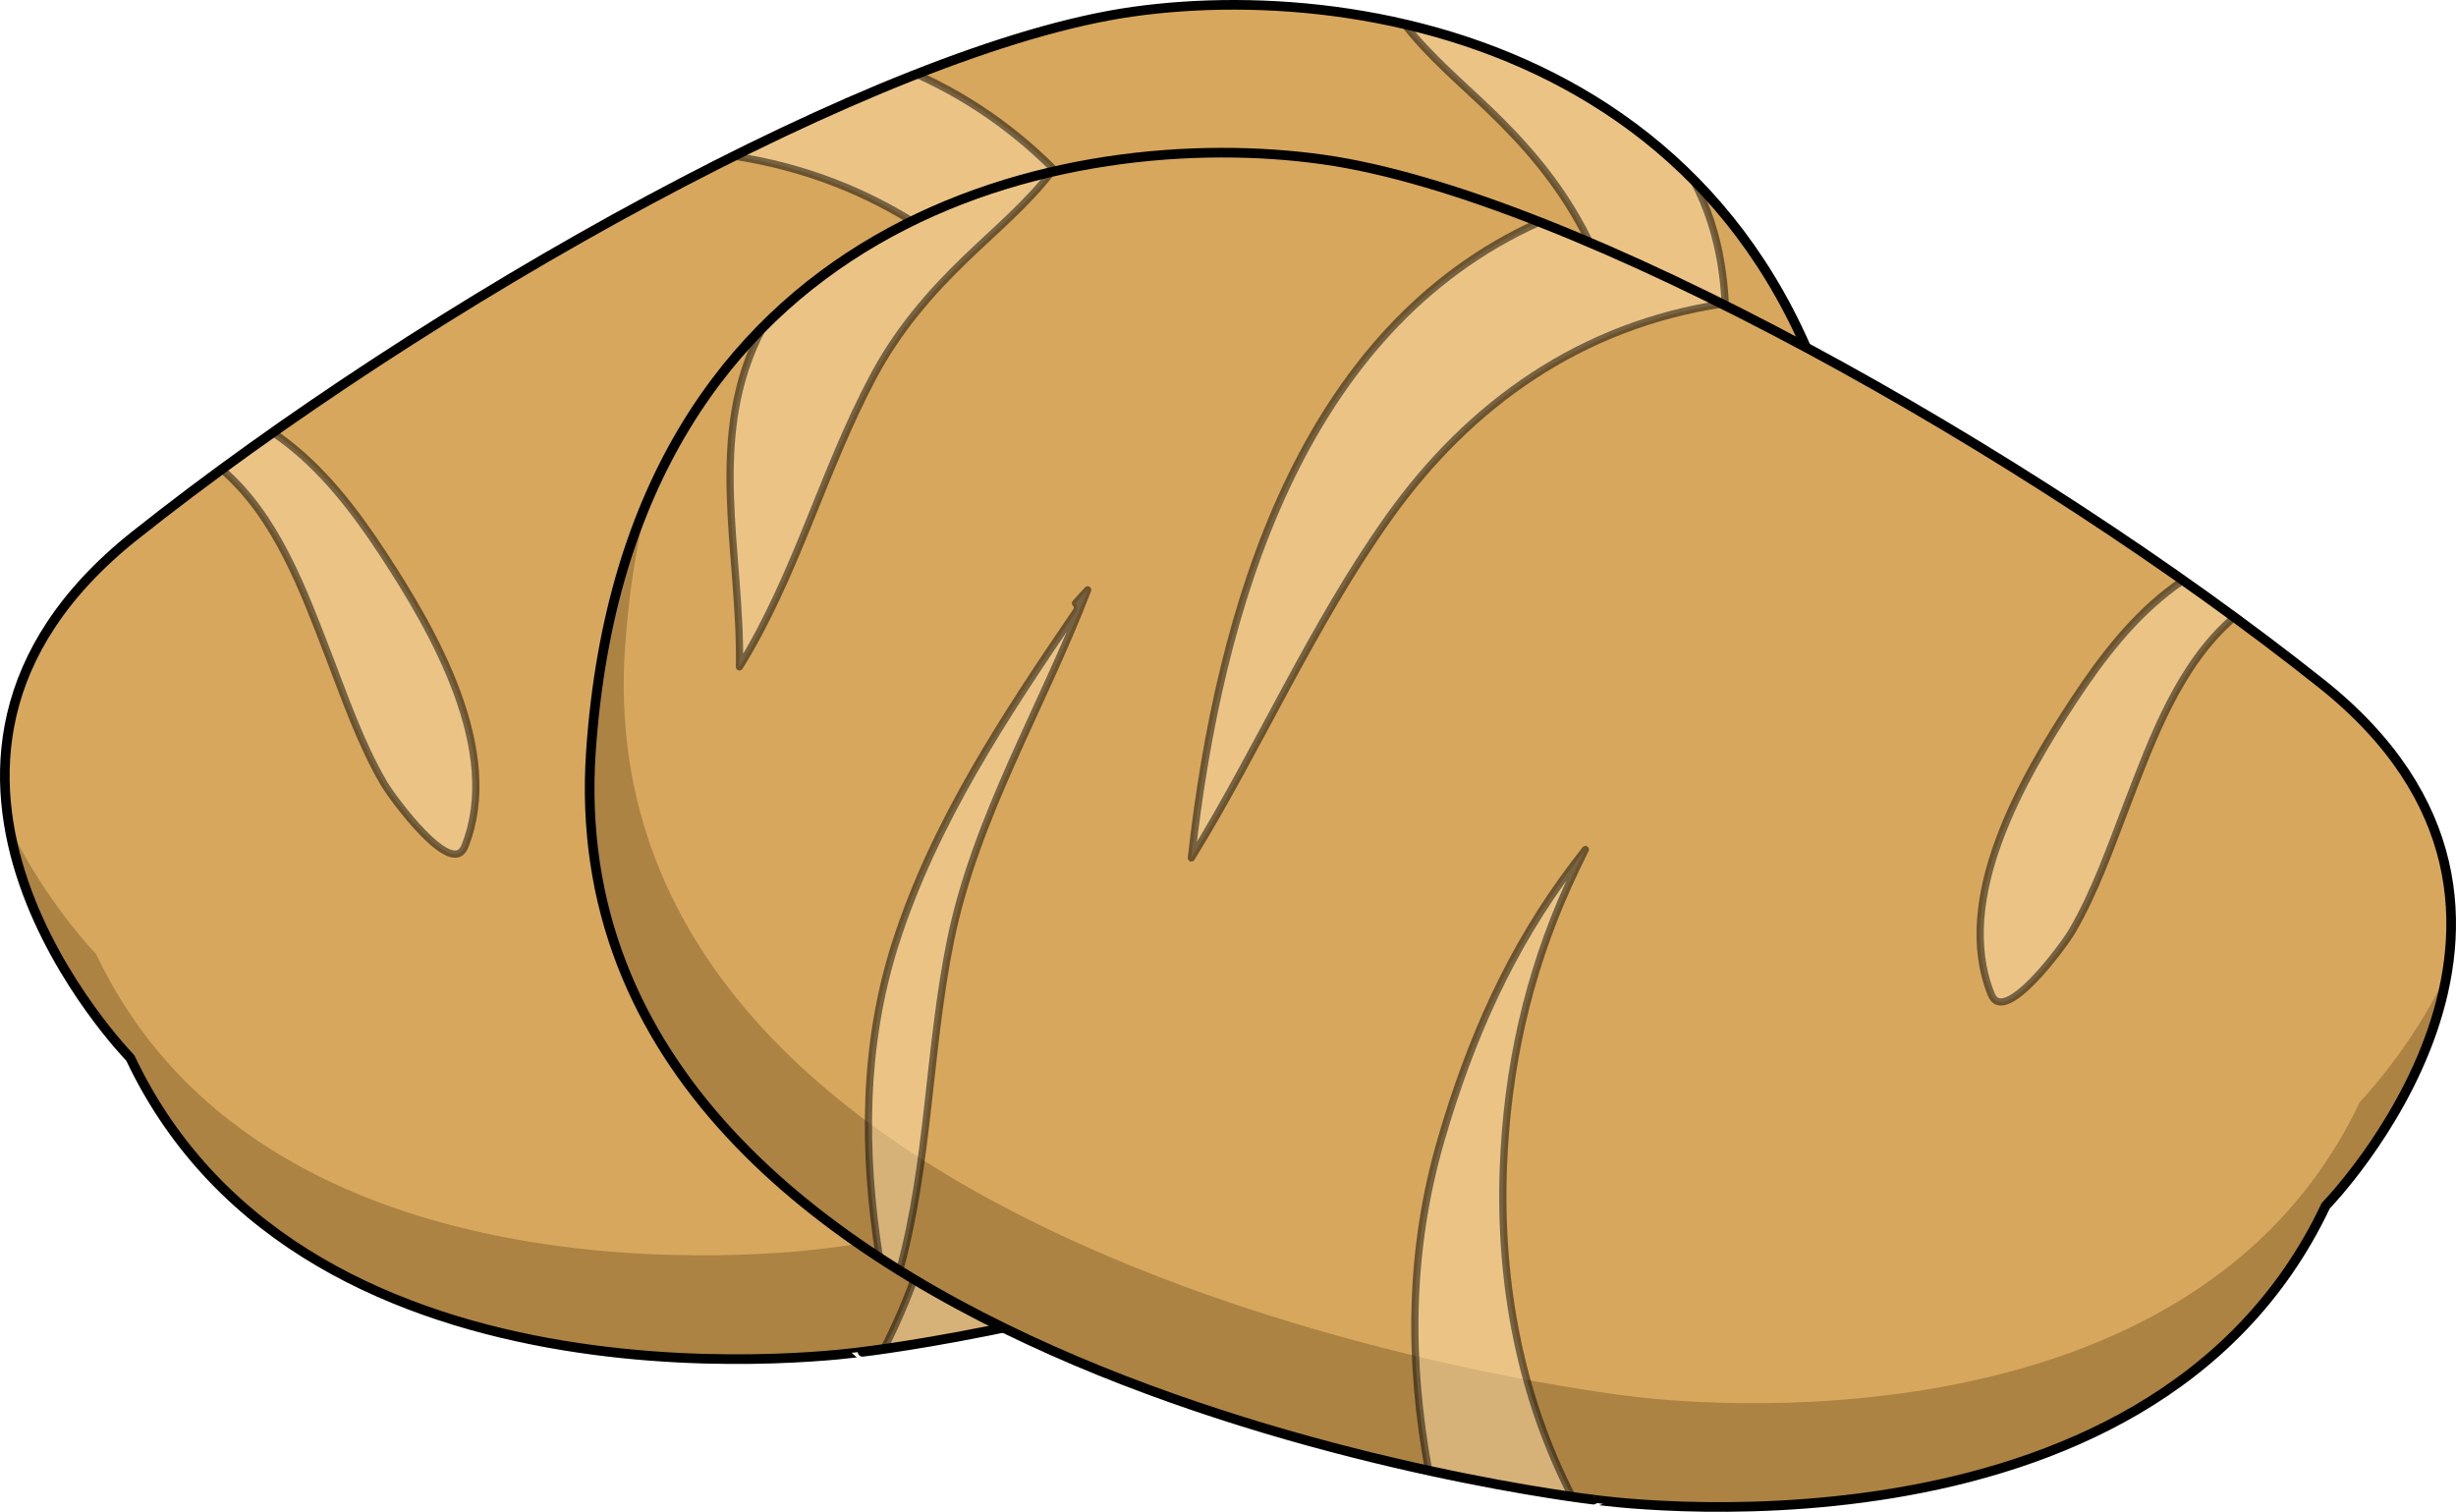
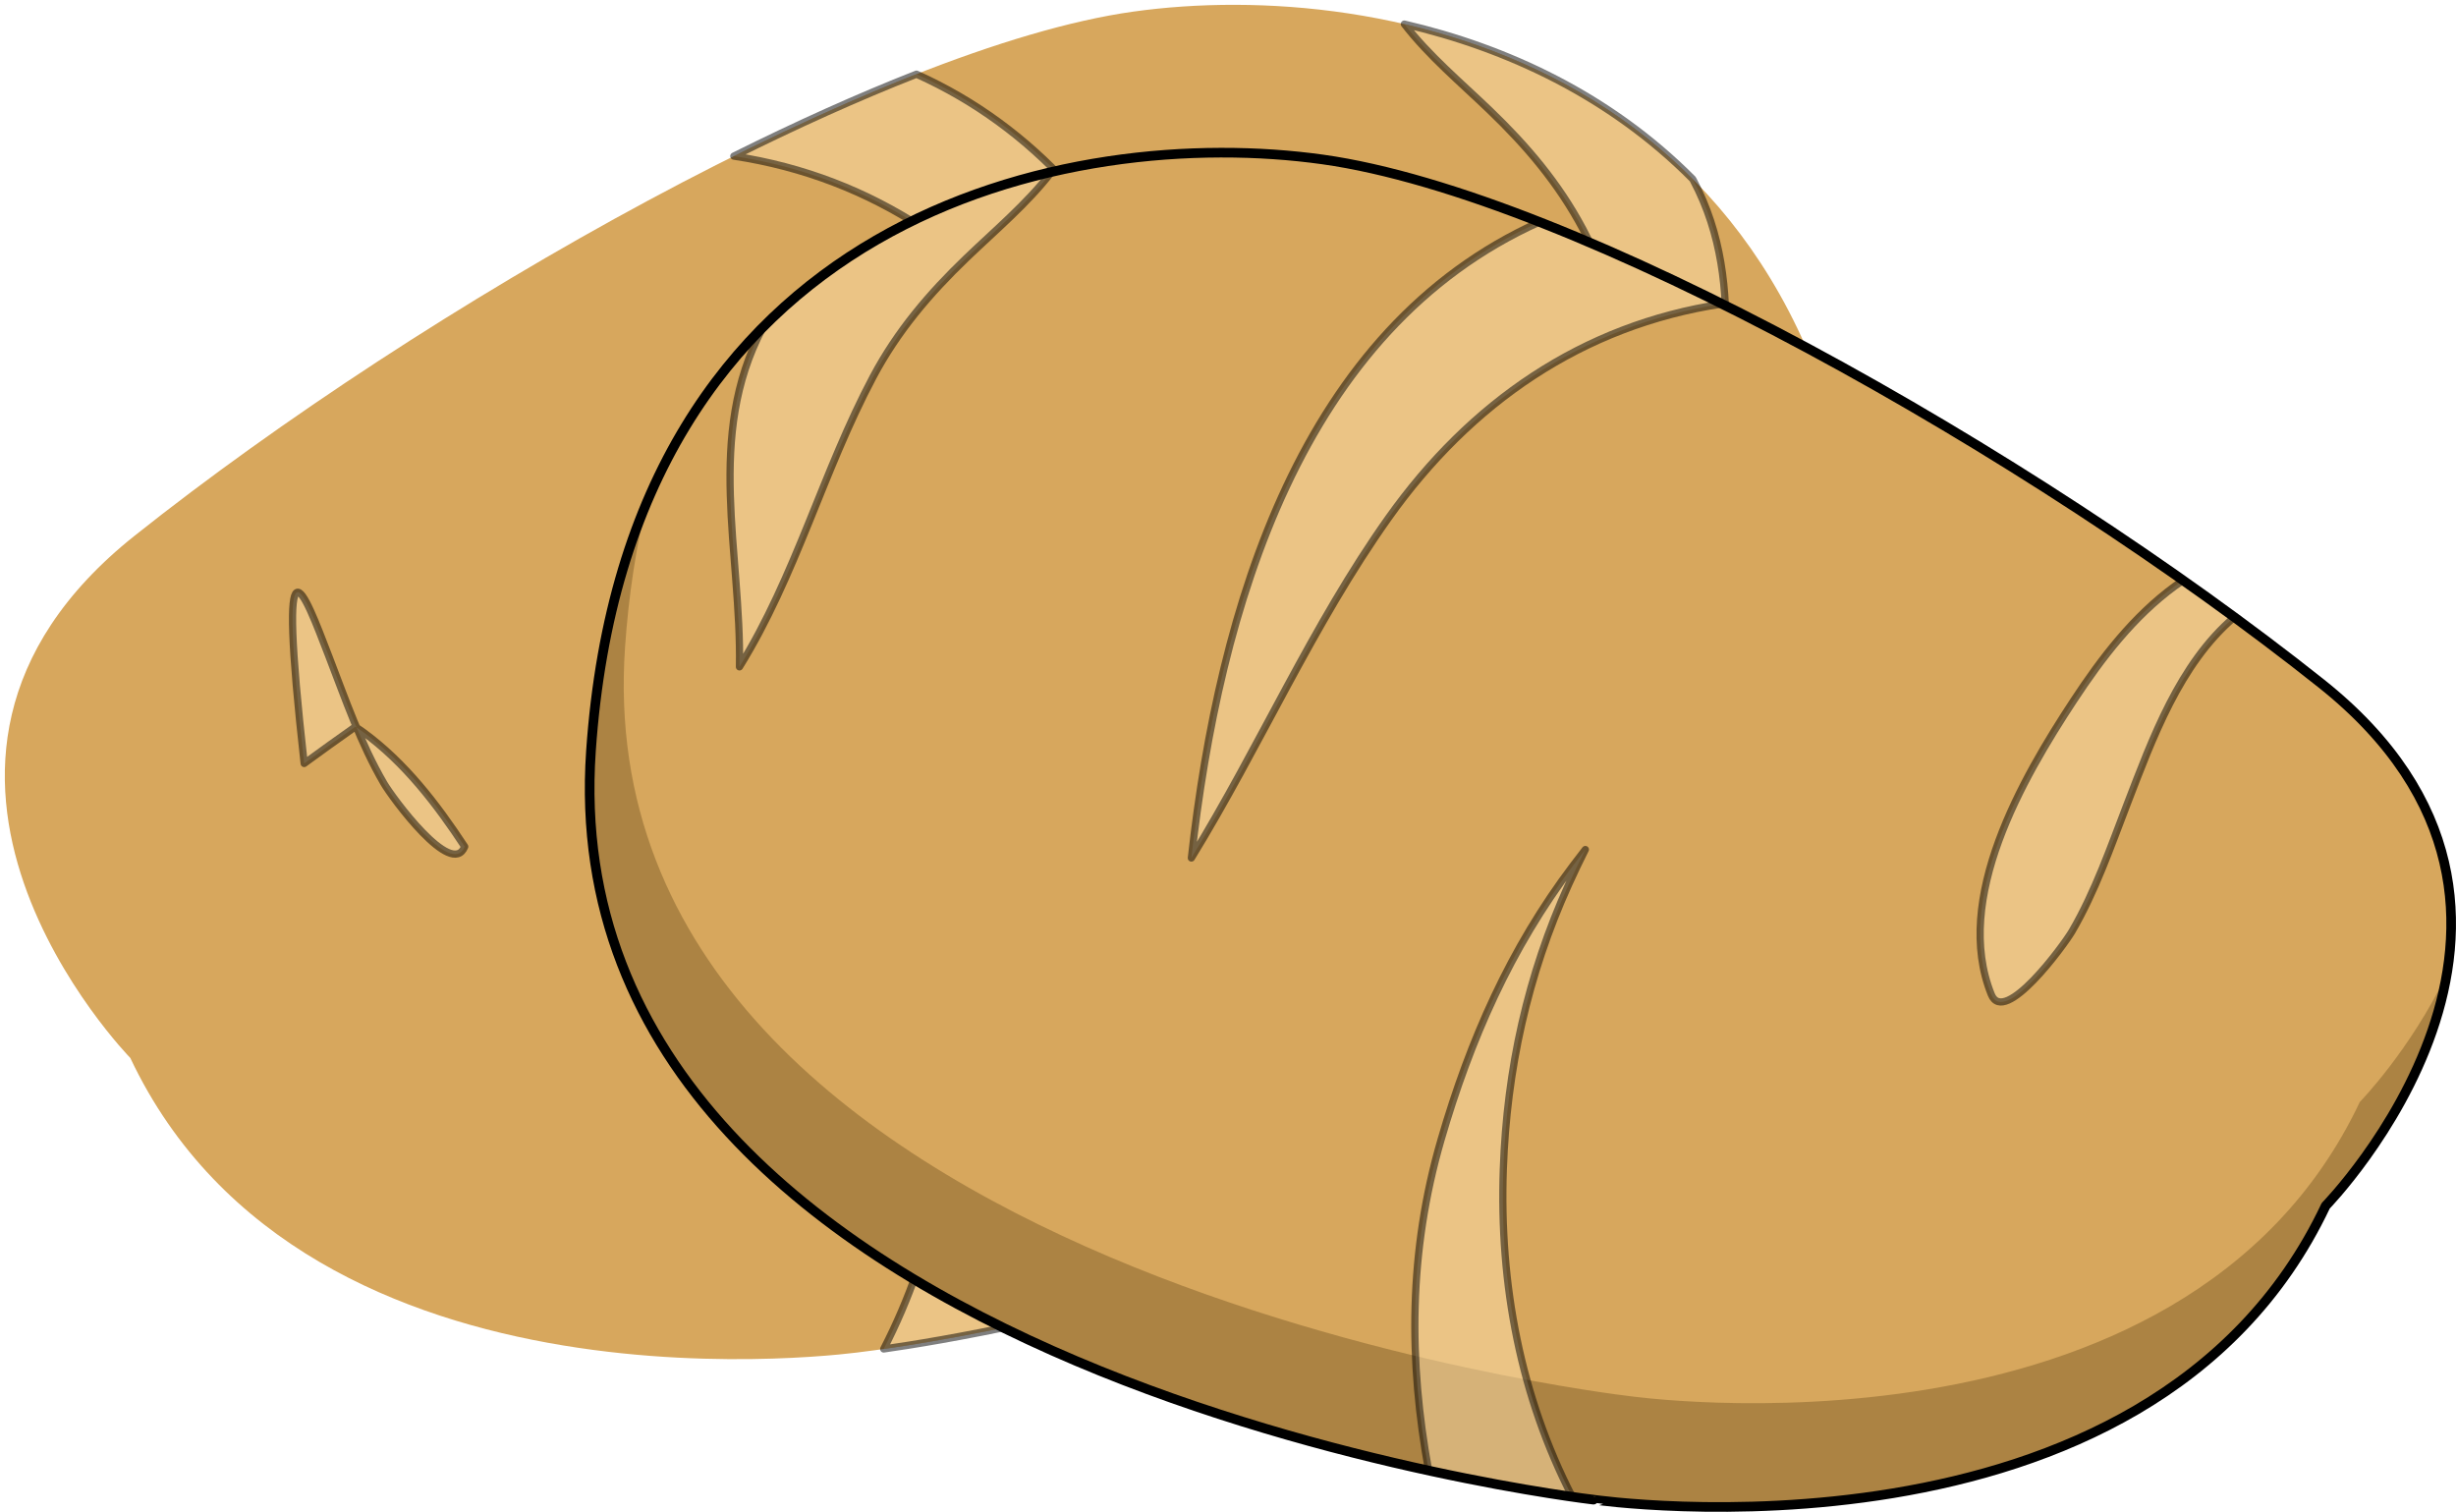
<svg xmlns="http://www.w3.org/2000/svg" version="1.1" id="Layer_1" x="0px" y="0px" width="254.808px" height="156.84px" viewBox="0 0 254.808 156.84" enable-background="new 0 0 254.808 156.84" xml:space="preserve">
  <g>
    <g>
      <g>
        <path fill="#D7A75D" d="M13.518,109.754c0,0-29.59-30.279,0.453-54.179S91.459,4.867,117.565,1.207     c26.107-3.661,72.084,5.48,75.931,61.374c4.484,65.168-104.008,77.661-104.008,77.661S31.897,148.627,13.518,109.754z" />
-         <path opacity="0.5" fill="#83602A" d="M189.96,51.812c4.484,65.169-104.008,77.66-104.008,77.66S28.361,137.86,9.981,98.987     c0,0-5.199-5.324-9.026-13.266c2.296,13.521,12.563,24.033,12.563,24.033c18.38,38.873,75.971,30.486,75.971,30.486     S197.98,127.749,193.496,62.58c-0.692-10.057-2.753-18.593-5.813-25.82C188.804,41.355,189.585,46.358,189.96,51.812z" />
-         <path opacity="0.5" fill="#FFE3AE" stroke="#000000" stroke-width="0.75" stroke-linecap="round" stroke-linejoin="round" stroke-miterlimit="10" d="     M34.117,68.083c1.716,4.448,3.306,9.071,5.721,13.201c0.837,1.433,7.027,9.899,8.376,6.548     c3.995-9.929-3.219-22.397-8.563-30.517c-2.91-4.422-6.203-8.717-10.514-11.869c-0.271-0.199-0.553-0.379-0.83-0.57     c-1.802,1.27-3.577,2.542-5.311,3.813C28.69,53.541,31.497,61.292,34.117,68.083z" />
+         <path opacity="0.5" fill="#FFE3AE" stroke="#000000" stroke-width="0.75" stroke-linecap="round" stroke-linejoin="round" stroke-miterlimit="10" d="     M34.117,68.083c1.716,4.448,3.306,9.071,5.721,13.201c0.837,1.433,7.027,9.899,8.376,6.548     c-2.91-4.422-6.203-8.717-10.514-11.869c-0.271-0.199-0.553-0.379-0.83-0.57     c-1.802,1.27-3.577,2.542-5.311,3.813C28.69,53.541,31.497,61.292,34.117,68.083z" />
        <path opacity="0.5" fill="#FFE3AE" stroke="#000000" stroke-width="0.75" stroke-linecap="round" stroke-linejoin="round" stroke-miterlimit="10" d="     M91.684,139.947c2.799-0.399,8.106-1.245,14.905-2.726c2.063-11.271,2.105-22.665-1.299-34.35     c-3.009-10.328-7.178-19.812-13.691-28.419c-0.42-0.554-0.844-1.105-1.27-1.657c0.602,1.202,1.185,2.414,1.739,3.64     c4.258,9.4,6.405,19.174,6.771,29.482C99.269,117.977,97.014,129.586,91.684,139.947z" />
        <path opacity="0.5" fill="#FFE3AE" stroke="#000000" stroke-width="0.75" stroke-linecap="round" stroke-linejoin="round" stroke-miterlimit="10" d="     M110.744,38.383c7.899,11.117,13.337,23.701,20.459,35.291c-2.9-25.965-11.375-54.855-36.118-65.978     c-6.023,2.365-12.407,5.241-18.951,8.501C90.674,18.396,102.278,26.469,110.744,38.383z" />
        <path opacity="0.5" fill="#FFE3AE" stroke="#000000" stroke-width="0.75" stroke-linecap="round" stroke-linejoin="round" stroke-miterlimit="10" d="     M161.474,116.469c0.703-0.438,1.402-0.878,2.091-1.33c1.729-10.914,1.748-22.027-1.688-32.699     c-4.031-12.516-11.372-23.554-18.713-34.339c-0.219-0.321-0.137-0.64,0.064-0.859c-0.414-0.472-0.837-0.936-1.268-1.392     c4.652,12.144,11.613,23.547,14.226,36.359C158.486,93.503,158.416,105.352,161.474,116.469z" />
        <path opacity="0.5" fill="#FFE3AE" stroke="#000000" stroke-width="0.75" stroke-linecap="round" stroke-linejoin="round" stroke-miterlimit="10" d="     M145.701,2.5c2.55,3.297,5.847,6.058,8.832,8.924c3.861,3.706,7.162,7.585,9.69,12.336c5.198,9.769,8.018,20.673,13.866,30.084     c-0.212-11.898,3.543-23.92-2.401-35.139c-0.024-0.047-0.054-0.091-0.079-0.138C167.016,9.924,156.323,4.963,145.701,2.5z" />
-         <path fill="none" stroke="#000000" stroke-linecap="round" stroke-linejoin="round" stroke-miterlimit="10" d="M13.518,109.754     c0,0-29.59-30.279,0.453-54.179S91.459,4.867,117.565,1.207c26.107-3.661,72.084,5.48,75.931,61.374     c4.484,65.168-104.008,77.661-104.008,77.661S31.897,148.627,13.518,109.754z" />
      </g>
    </g>
    <g>
      <g>
        <path fill="#D7A75D" d="M241.29,125.092c0,0,29.59-30.279-0.453-54.179c-30.043-23.9-77.488-50.708-103.595-54.369     c-26.107-3.661-72.084,5.48-75.931,61.374c-4.484,65.169,104.008,77.66,104.008,77.66S222.91,163.965,241.29,125.092z" />
        <path opacity="0.5" fill="#83602A" d="M64.848,67.15c-4.484,65.168,104.008,77.661,104.008,77.661s57.591,8.387,75.971-30.486     c0,0,5.199-5.323,9.026-13.266c-2.296,13.522-12.563,24.033-12.563,24.033c-18.38,38.873-75.971,30.486-75.971,30.486     S56.827,143.087,61.312,77.918c0.692-10.057,2.753-18.593,5.813-25.82C66.004,56.694,65.223,61.697,64.848,67.15z" />
        <path opacity="0.5" fill="#FFE3AE" stroke="#000000" stroke-width="0.75" stroke-linecap="round" stroke-linejoin="round" stroke-miterlimit="10" d="     M220.69,83.422c-1.716,4.447-3.306,9.07-5.721,13.201c-0.837,1.432-7.027,9.898-8.376,6.547     c-3.995-9.929,3.219-22.397,8.563-30.517c2.91-4.422,6.203-8.717,10.514-11.869c0.271-0.199,0.553-0.379,0.83-0.57     c1.802,1.27,3.577,2.542,5.311,3.813C226.117,68.879,223.311,76.63,220.69,83.422z" />
        <path opacity="0.5" fill="#FFE3AE" stroke="#000000" stroke-width="0.75" stroke-linecap="round" stroke-linejoin="round" stroke-miterlimit="10" d="     M163.124,155.286c-2.799-0.4-8.106-1.245-14.905-2.726c-2.063-11.271-2.105-22.665,1.299-34.35     c3.009-10.328,7.178-19.812,13.691-28.42c0.42-0.554,0.844-1.105,1.27-1.657c-0.602,1.202-1.185,2.414-1.739,3.64     c-4.258,9.4-6.405,19.175-6.771,29.481C155.539,133.316,157.794,144.924,163.124,155.286z" />
        <path opacity="0.5" fill="#FFE3AE" stroke="#000000" stroke-width="0.75" stroke-linecap="round" stroke-linejoin="round" stroke-miterlimit="10" d="     M144.063,53.721c-7.899,11.117-13.337,23.701-20.459,35.291c2.9-25.965,11.375-54.855,36.118-65.978     c6.023,2.365,12.407,5.241,18.951,8.501C164.134,33.735,152.529,41.807,144.063,53.721z" />
-         <path opacity="0.5" fill="#FFE3AE" stroke="#000000" stroke-width="0.75" stroke-linecap="round" stroke-linejoin="round" stroke-miterlimit="10" d="     M93.334,131.807c-0.703-0.437-1.402-0.877-2.091-1.329c-1.729-10.914-1.748-22.028,1.688-32.699     c4.031-12.517,11.372-23.554,18.713-34.339c0.219-0.321,0.137-0.64-0.064-0.859c0.414-0.472,0.837-0.936,1.268-1.392     c-4.652,12.144-11.613,23.548-14.226,36.359C96.321,108.842,96.392,120.69,93.334,131.807z" />
        <path opacity="0.5" fill="#FFE3AE" stroke="#000000" stroke-width="0.75" stroke-linecap="round" stroke-linejoin="round" stroke-miterlimit="10" d="     M109.106,17.838c-2.55,3.297-5.847,6.058-8.832,8.924c-3.861,3.706-7.162,7.585-9.69,12.336     c-5.198,9.769-8.018,20.673-13.866,30.084c0.212-11.898-3.543-23.92,2.401-35.139c0.024-0.047,0.054-0.091,0.079-0.138     C87.792,25.262,98.484,20.302,109.106,17.838z" />
        <path fill="none" stroke="#000000" stroke-linecap="round" stroke-linejoin="round" stroke-miterlimit="10" d="M241.29,125.092     c0,0,29.59-30.279-0.453-54.179c-30.043-23.9-77.488-50.708-103.595-54.369c-26.107-3.661-72.084,5.48-75.931,61.374     c-4.484,65.169,104.008,77.66,104.008,77.66S222.91,163.965,241.29,125.092z" />
      </g>
    </g>
  </g>
</svg>